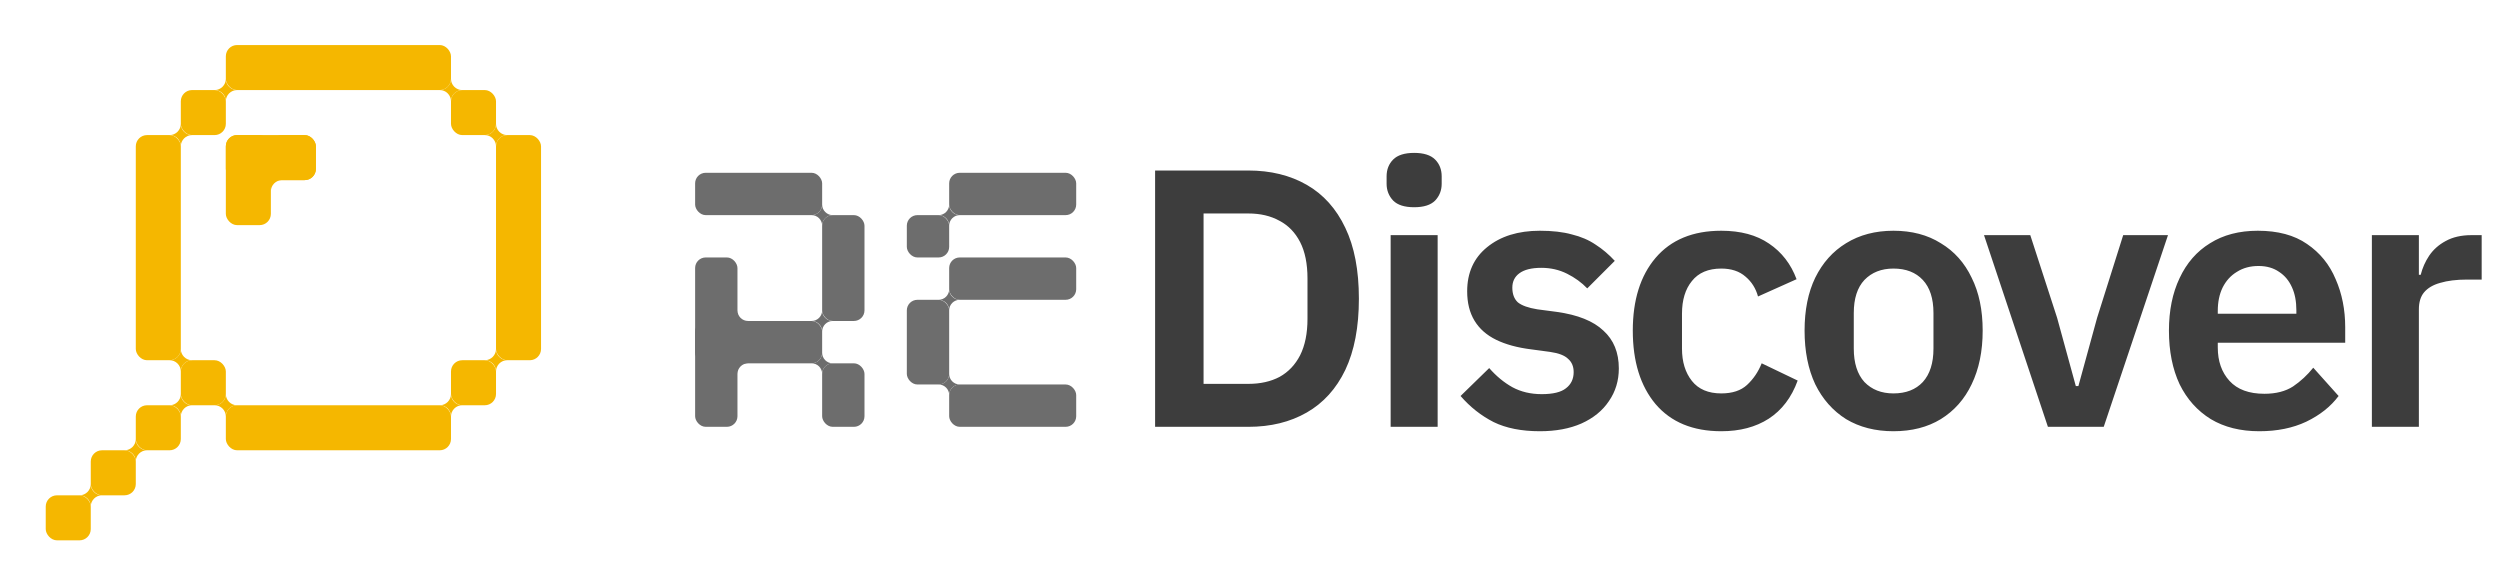
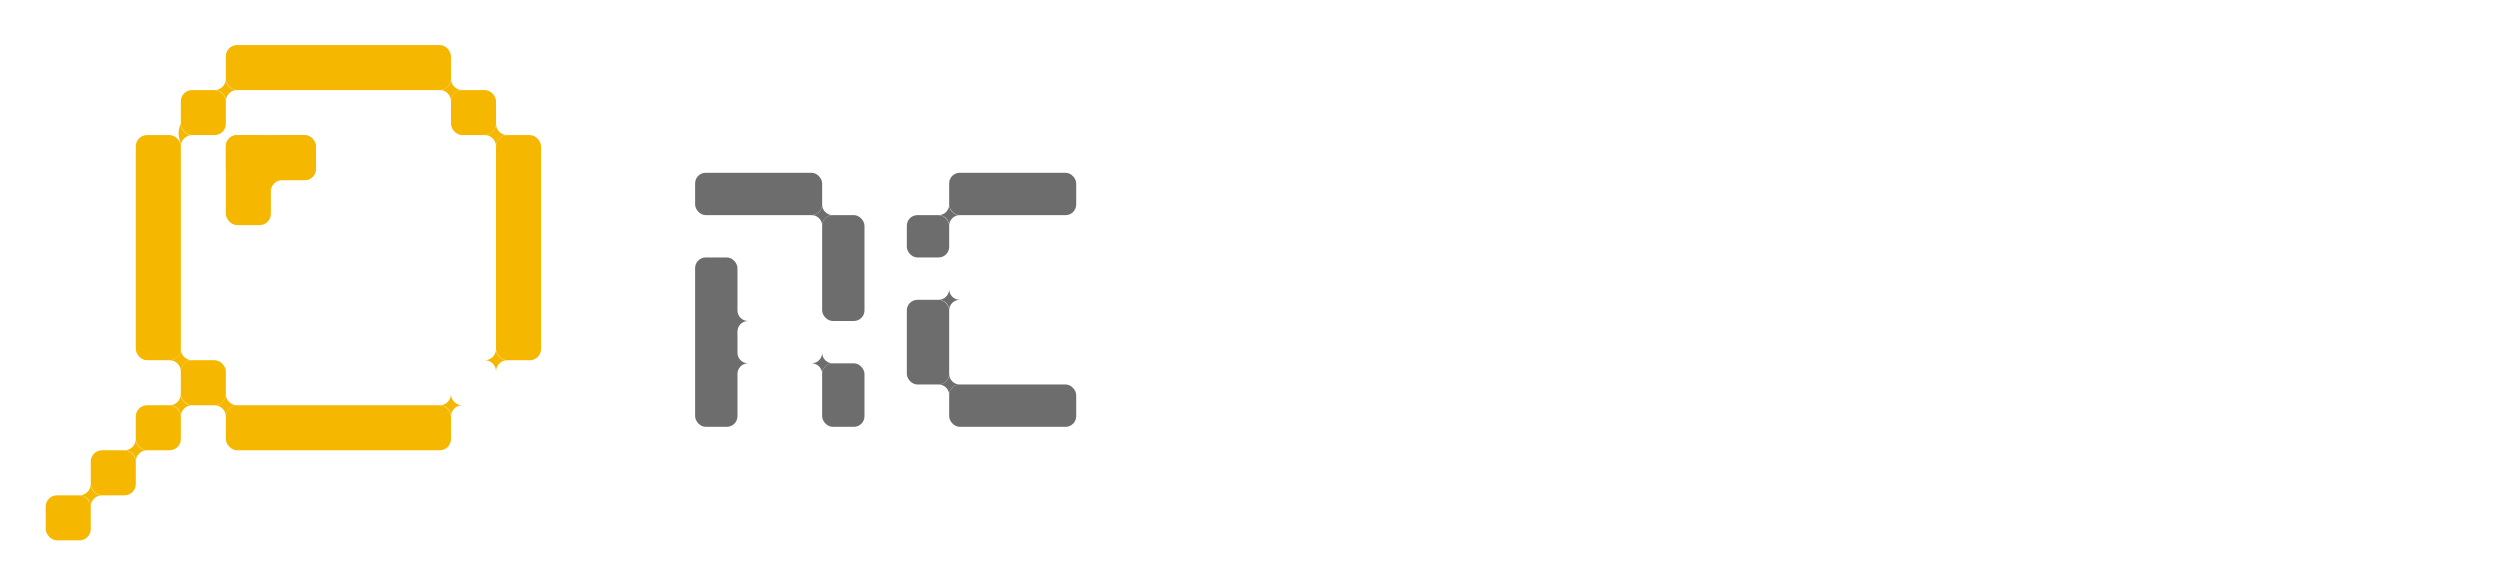
<svg xmlns="http://www.w3.org/2000/svg" width="205" height="48" viewBox="0 0 205 48" fill="none">
  <rect x="7.442" y="44.308" width="3.692" height="3.692" rx="0.923" transform="rotate(-180 7.442 44.308)" fill="#F5B700" />
  <rect x="11.135" y="40.615" width="3.692" height="3.692" rx="0.923" transform="rotate(-180 11.135 40.615)" fill="#F5B700" />
  <rect x="14.827" y="36.923" width="3.692" height="3.692" rx="0.923" transform="rotate(-180 14.827 36.923)" fill="#F5B700" />
  <rect x="18.519" y="33.231" width="3.692" height="3.692" rx="0.923" transform="rotate(-180 18.519 33.231)" fill="#F5B700" />
  <rect x="22.211" y="18.461" width="3.692" height="7.385" rx="0.923" transform="rotate(-180 22.211 18.461)" fill="#F5B700" />
  <rect x="25.904" y="14.769" width="7.385" height="3.692" rx="0.923" transform="rotate(-180 25.904 14.769)" fill="#F5B700" />
  <rect x="25.904" y="14.769" width="3.692" height="3.692" rx="0.923" transform="rotate(-180 25.904 14.769)" fill="#F5B700" />
  <rect x="18.519" y="11.077" width="3.692" height="3.692" rx="0.923" transform="rotate(-180 18.519 11.077)" fill="#F5B700" />
  <rect x="40.673" y="11.077" width="3.692" height="3.692" rx="0.923" transform="rotate(-180 40.673 11.077)" fill="#F5B700" />
  <rect x="36.981" y="7.385" width="18.462" height="3.692" rx="0.923" transform="rotate(-180 36.981 7.385)" fill="#F5B700" />
-   <rect x="40.673" y="33.231" width="3.692" height="3.692" rx="0.923" transform="rotate(-180 40.673 33.231)" fill="#F5B700" />
  <rect x="44.365" y="29.539" width="3.692" height="18.462" rx="0.923" transform="rotate(-180 44.365 29.539)" fill="#F5B700" />
  <rect x="36.981" y="36.923" width="18.462" height="3.692" rx="0.923" transform="rotate(-180 36.981 36.923)" fill="#F5B700" />
  <rect x="14.827" y="29.539" width="3.692" height="18.462" rx="0.923" transform="rotate(-180 14.827 29.539)" fill="#F5B700" />
  <path d="M7.442 39.692C7.442 40.202 7.029 40.615 6.519 40.615C7.029 40.615 7.442 41.029 7.442 41.538C7.442 41.029 7.855 40.615 8.365 40.615C7.855 40.615 7.442 40.202 7.442 39.692Z" fill="#F5B700" />
  <path d="M11.134 36C11.134 36.51 10.721 36.923 10.211 36.923C10.721 36.923 11.134 37.336 11.134 37.846C11.134 37.336 11.548 36.923 12.058 36.923C11.548 36.923 11.134 36.51 11.134 36Z" fill="#F5B700" />
  <path d="M14.827 32.308C14.827 32.818 14.414 33.231 13.904 33.231C14.414 33.231 14.827 33.644 14.827 34.154C14.827 33.644 15.24 33.231 15.75 33.231C15.24 33.231 14.827 32.818 14.827 32.308Z" fill="#F5B700" />
  <path d="M22.212 13.846C22.212 14.356 21.799 14.769 21.289 14.769C21.799 14.769 22.212 15.182 22.212 15.692C22.212 15.182 22.625 14.769 23.135 14.769C22.625 14.769 22.212 14.356 22.212 13.846Z" fill="#F5B700" />
  <path d="M18.519 32.308C18.519 32.818 18.106 33.231 17.596 33.231C18.106 33.231 18.519 33.644 18.519 34.154C18.519 33.644 18.932 33.231 19.442 33.231C18.932 33.231 18.519 32.818 18.519 32.308Z" fill="#F5B700" />
  <path d="M14.827 28.615C14.827 29.125 14.414 29.538 13.904 29.538C14.414 29.538 14.827 29.951 14.827 30.461C14.827 29.951 15.24 29.538 15.75 29.538C15.24 29.538 14.827 29.125 14.827 28.615Z" fill="#F5B700" />
-   <path d="M14.827 10.154C14.827 10.664 14.414 11.077 13.904 11.077C14.414 11.077 14.827 11.49 14.827 12C14.827 11.49 15.24 11.077 15.75 11.077C15.24 11.077 14.827 10.664 14.827 10.154Z" fill="#F5B700" />
+   <path d="M14.827 10.154C14.414 11.077 14.827 11.49 14.827 12C14.827 11.49 15.24 11.077 15.75 11.077C15.24 11.077 14.827 10.664 14.827 10.154Z" fill="#F5B700" />
  <path d="M18.519 6.461C18.519 6.971 18.106 7.385 17.596 7.385C18.106 7.385 18.519 7.798 18.519 8.308C18.519 7.798 18.932 7.385 19.442 7.385C18.932 7.385 18.519 6.971 18.519 6.461Z" fill="#F5B700" />
  <path d="M36.981 6.461C36.981 6.971 36.568 7.385 36.058 7.385C36.568 7.385 36.981 7.798 36.981 8.308C36.981 7.798 37.394 7.385 37.904 7.385C37.394 7.385 36.981 6.971 36.981 6.461Z" fill="#F5B700" />
  <path d="M40.673 10.154C40.673 10.664 40.26 11.077 39.75 11.077C40.26 11.077 40.673 11.49 40.673 12C40.673 11.49 41.086 11.077 41.596 11.077C41.086 11.077 40.673 10.664 40.673 10.154Z" fill="#F5B700" />
  <path d="M40.673 28.615C40.673 29.125 40.26 29.538 39.75 29.538C40.26 29.538 40.673 29.951 40.673 30.461C40.673 29.951 41.086 29.538 41.596 29.538C41.086 29.538 40.673 29.125 40.673 28.615Z" fill="#F5B700" />
  <path d="M36.981 32.308C36.981 32.818 36.568 33.231 36.058 33.231C36.568 33.231 36.981 33.644 36.981 34.154C36.981 33.644 37.394 33.231 37.904 33.231C37.394 33.231 36.981 32.818 36.981 32.308Z" fill="#F5B700" />
  <rect x="74.36" y="17.64" width="3.472" height="3.472" rx="0.868" fill="#6D6D6D" />
  <rect x="77.832" y="14.168" width="10.416" height="3.472" rx="0.868" fill="#6D6D6D" />
  <rect x="77.832" y="31.527" width="10.416" height="3.472" rx="0.868" fill="#6D6D6D" />
  <rect x="74.36" y="24.584" width="3.472" height="6.944" rx="0.868" fill="#6D6D6D" />
-   <rect x="77.832" y="21.111" width="10.416" height="3.472" rx="0.868" fill="#6D6D6D" />
  <rect x="57" y="14.168" width="10.416" height="3.472" rx="0.868" fill="#6D6D6D" />
-   <rect x="57" y="26.32" width="10.416" height="3.472" rx="0.868" fill="#6D6D6D" />
  <rect x="67.416" y="17.64" width="3.472" height="8.68" rx="0.868" fill="#6D6D6D" />
  <rect x="67.416" y="29.792" width="3.472" height="5.208" rx="0.868" fill="#6D6D6D" />
  <rect x="57" y="21.111" width="3.472" height="13.888" rx="0.868" fill="#6D6D6D" />
  <path d="M67.416 16.771C67.416 17.251 67.028 17.64 66.548 17.64C67.028 17.64 67.416 18.028 67.416 18.508C67.416 18.028 67.805 17.64 68.284 17.64C67.805 17.64 67.416 17.251 67.416 16.771Z" fill="#6D6D6D" />
  <path d="M60.472 25.452C60.472 25.931 60.084 26.32 59.604 26.32C60.084 26.32 60.472 26.708 60.472 27.188C60.472 26.708 60.861 26.32 61.34 26.32C60.861 26.32 60.472 25.931 60.472 25.452Z" fill="#6D6D6D" />
  <path d="M60.472 28.924C60.472 29.403 60.084 29.792 59.604 29.792C60.084 29.792 60.472 30.18 60.472 30.66C60.472 30.18 60.861 29.792 61.34 29.792C60.861 29.792 60.472 29.403 60.472 28.924Z" fill="#6D6D6D" />
  <path d="M67.416 28.924C67.416 29.403 67.028 29.792 66.548 29.792C67.028 29.792 67.416 30.18 67.416 30.66C67.416 30.18 67.805 29.792 68.284 29.792C67.805 29.792 67.416 29.403 67.416 28.924Z" fill="#6D6D6D" />
-   <path d="M67.416 25.452C67.416 25.931 67.028 26.32 66.548 26.32C67.028 26.32 67.416 26.708 67.416 27.188C67.416 26.708 67.805 26.32 68.284 26.32C67.805 26.32 67.416 25.931 67.416 25.452Z" fill="#6D6D6D" />
  <path d="M77.832 16.771C77.832 17.251 77.444 17.64 76.964 17.64C77.444 17.64 77.832 18.028 77.832 18.508C77.832 18.028 78.221 17.64 78.7 17.64C78.221 17.64 77.832 17.251 77.832 16.771Z" fill="#6D6D6D" />
  <path d="M77.832 23.715C77.832 24.195 77.444 24.583 76.964 24.583C77.444 24.583 77.832 24.972 77.832 25.451C77.832 24.972 78.221 24.583 78.7 24.583C78.221 24.583 77.832 24.195 77.832 23.715Z" fill="#6D6D6D" />
  <path d="M77.832 30.66C77.832 31.139 77.444 31.528 76.964 31.528C77.444 31.528 77.832 31.916 77.832 32.396C77.832 31.916 78.221 31.528 78.7 31.528C78.221 31.528 77.832 31.139 77.832 30.66Z" fill="#6D6D6D" />
-   <path d="M94.718 35V13.982H102.366C104.193 13.982 105.789 14.374 107.154 15.157C108.519 15.94 109.573 17.114 110.315 18.68C111.058 20.225 111.429 22.163 111.429 24.491C111.429 26.82 111.058 28.767 110.315 30.333C109.573 31.878 108.519 33.043 107.154 33.826C105.789 34.609 104.193 35 102.366 35H94.718ZM98.692 31.477H102.366C103.35 31.477 104.203 31.286 104.925 30.905C105.648 30.503 106.21 29.911 106.612 29.128C107.013 28.325 107.214 27.332 107.214 26.147V22.835C107.214 21.631 107.013 20.637 106.612 19.854C106.21 19.071 105.648 18.489 104.925 18.108C104.203 17.706 103.35 17.505 102.366 17.505H98.692V31.477ZM115.96 16.993C115.177 16.993 114.605 16.813 114.243 16.451C113.882 16.07 113.701 15.608 113.701 15.066V14.464C113.701 13.902 113.882 13.44 114.243 13.079C114.605 12.718 115.177 12.537 115.96 12.537C116.743 12.537 117.315 12.718 117.676 13.079C118.038 13.44 118.218 13.902 118.218 14.464V15.066C118.218 15.608 118.038 16.07 117.676 16.451C117.315 16.813 116.743 16.993 115.96 16.993ZM114.033 35V19.282H117.887V35H114.033ZM126.27 35.361C124.764 35.361 123.499 35.11 122.476 34.609C121.452 34.087 120.549 33.374 119.766 32.471L122.114 30.182C122.696 30.845 123.329 31.367 124.011 31.748C124.714 32.129 125.517 32.32 126.42 32.32C127.344 32.32 128.006 32.16 128.408 31.838C128.829 31.517 129.04 31.076 129.04 30.513C129.04 30.052 128.889 29.69 128.588 29.429C128.307 29.148 127.815 28.958 127.113 28.857L125.547 28.646C124.423 28.506 123.469 28.245 122.686 27.864C121.904 27.482 121.311 26.96 120.91 26.298C120.508 25.635 120.308 24.832 120.308 23.889C120.308 22.363 120.85 21.159 121.934 20.276C123.038 19.372 124.483 18.921 126.27 18.921C127.293 18.921 128.167 19.021 128.889 19.222C129.632 19.402 130.285 19.683 130.847 20.065C131.409 20.426 131.931 20.868 132.412 21.39L130.154 23.648C129.692 23.166 129.14 22.765 128.498 22.444C127.856 22.122 127.153 21.962 126.39 21.962C125.587 21.962 124.985 22.112 124.583 22.413C124.202 22.695 124.011 23.086 124.011 23.588C124.011 24.11 124.162 24.511 124.463 24.792C124.784 25.053 125.316 25.244 126.059 25.364L127.655 25.575C129.381 25.816 130.656 26.328 131.479 27.111C132.322 27.874 132.744 28.907 132.744 30.212C132.744 31.216 132.473 32.109 131.931 32.892C131.409 33.675 130.656 34.287 129.672 34.729C128.709 35.151 127.574 35.361 126.27 35.361ZM141.145 35.361C138.817 35.361 137.02 34.619 135.755 33.133C134.511 31.648 133.889 29.64 133.889 27.111C133.889 24.602 134.511 22.614 135.755 21.149C137.02 19.663 138.817 18.921 141.145 18.921C142.731 18.921 144.036 19.272 145.06 19.974C146.104 20.677 146.857 21.651 147.318 22.895L144.157 24.311C143.976 23.648 143.635 23.106 143.133 22.684C142.631 22.243 141.968 22.022 141.145 22.022C140.081 22.022 139.278 22.363 138.736 23.046C138.194 23.708 137.923 24.602 137.923 25.726V28.586C137.923 29.67 138.194 30.554 138.736 31.236C139.278 31.919 140.081 32.26 141.145 32.26C142.049 32.26 142.751 32.029 143.253 31.567C143.775 31.085 144.177 30.493 144.458 29.791L147.409 31.206C146.907 32.591 146.114 33.635 145.03 34.337C143.966 35.02 142.671 35.361 141.145 35.361ZM155.262 35.361C153.776 35.361 152.482 35.03 151.378 34.368C150.294 33.685 149.45 32.732 148.848 31.507C148.266 30.262 147.975 28.797 147.975 27.111C147.975 25.425 148.266 23.979 148.848 22.775C149.45 21.55 150.294 20.607 151.378 19.944C152.482 19.262 153.776 18.921 155.262 18.921C156.768 18.921 158.062 19.262 159.146 19.944C160.25 20.607 161.094 21.55 161.676 22.775C162.278 23.979 162.579 25.425 162.579 27.111C162.579 28.797 162.278 30.262 161.676 31.507C161.094 32.732 160.25 33.685 159.146 34.368C158.062 35.03 156.768 35.361 155.262 35.361ZM155.262 32.26C156.286 32.26 157.089 31.949 157.671 31.326C158.253 30.684 158.544 29.771 158.544 28.586V25.666C158.544 24.481 158.253 23.578 157.671 22.956C157.089 22.333 156.286 22.022 155.262 22.022C154.278 22.022 153.485 22.333 152.883 22.956C152.301 23.578 152.01 24.481 152.01 25.666V28.586C152.01 29.771 152.301 30.684 152.883 31.326C153.485 31.949 154.278 32.26 155.262 32.26ZM172.506 35H167.929L162.689 19.282H166.483L168.682 26.057L170.217 31.658H170.428L171.964 26.057L174.102 19.282H177.775L172.506 35ZM185.261 35.361C183.715 35.361 182.39 35.03 181.286 34.368C180.182 33.685 179.329 32.732 178.727 31.507C178.145 30.262 177.853 28.797 177.853 27.111C177.853 25.465 178.145 24.029 178.727 22.805C179.309 21.56 180.142 20.607 181.226 19.944C182.31 19.262 183.615 18.921 185.14 18.921C186.787 18.921 188.132 19.282 189.175 20.005C190.239 20.727 191.022 21.691 191.524 22.895C192.046 24.08 192.307 25.395 192.307 26.84V28.105H181.858V28.496C181.858 29.62 182.179 30.534 182.822 31.236C183.464 31.939 184.418 32.29 185.682 32.29C186.626 32.29 187.409 32.089 188.031 31.688C188.653 31.266 189.205 30.754 189.687 30.152L191.765 32.471C191.123 33.334 190.239 34.036 189.115 34.578C188.011 35.1 186.726 35.361 185.261 35.361ZM185.201 21.811C184.518 21.811 183.926 21.972 183.424 22.293C182.922 22.594 182.531 23.026 182.25 23.588C181.989 24.13 181.858 24.762 181.858 25.485V25.726H188.302V25.455C188.302 24.712 188.182 24.08 187.941 23.558C187.7 23.016 187.349 22.594 186.887 22.293C186.425 21.972 185.863 21.811 185.201 21.811ZM198.348 35H194.494V19.282H198.348V22.534H198.498C198.639 21.972 198.87 21.45 199.191 20.968C199.532 20.466 199.984 20.065 200.546 19.764C201.128 19.442 201.831 19.282 202.654 19.282H203.497V22.925H202.292C201.429 22.925 200.696 23.016 200.094 23.196C199.512 23.357 199.07 23.618 198.769 23.979C198.488 24.32 198.348 24.782 198.348 25.364V35Z" fill="#3D3D3D" />
</svg>